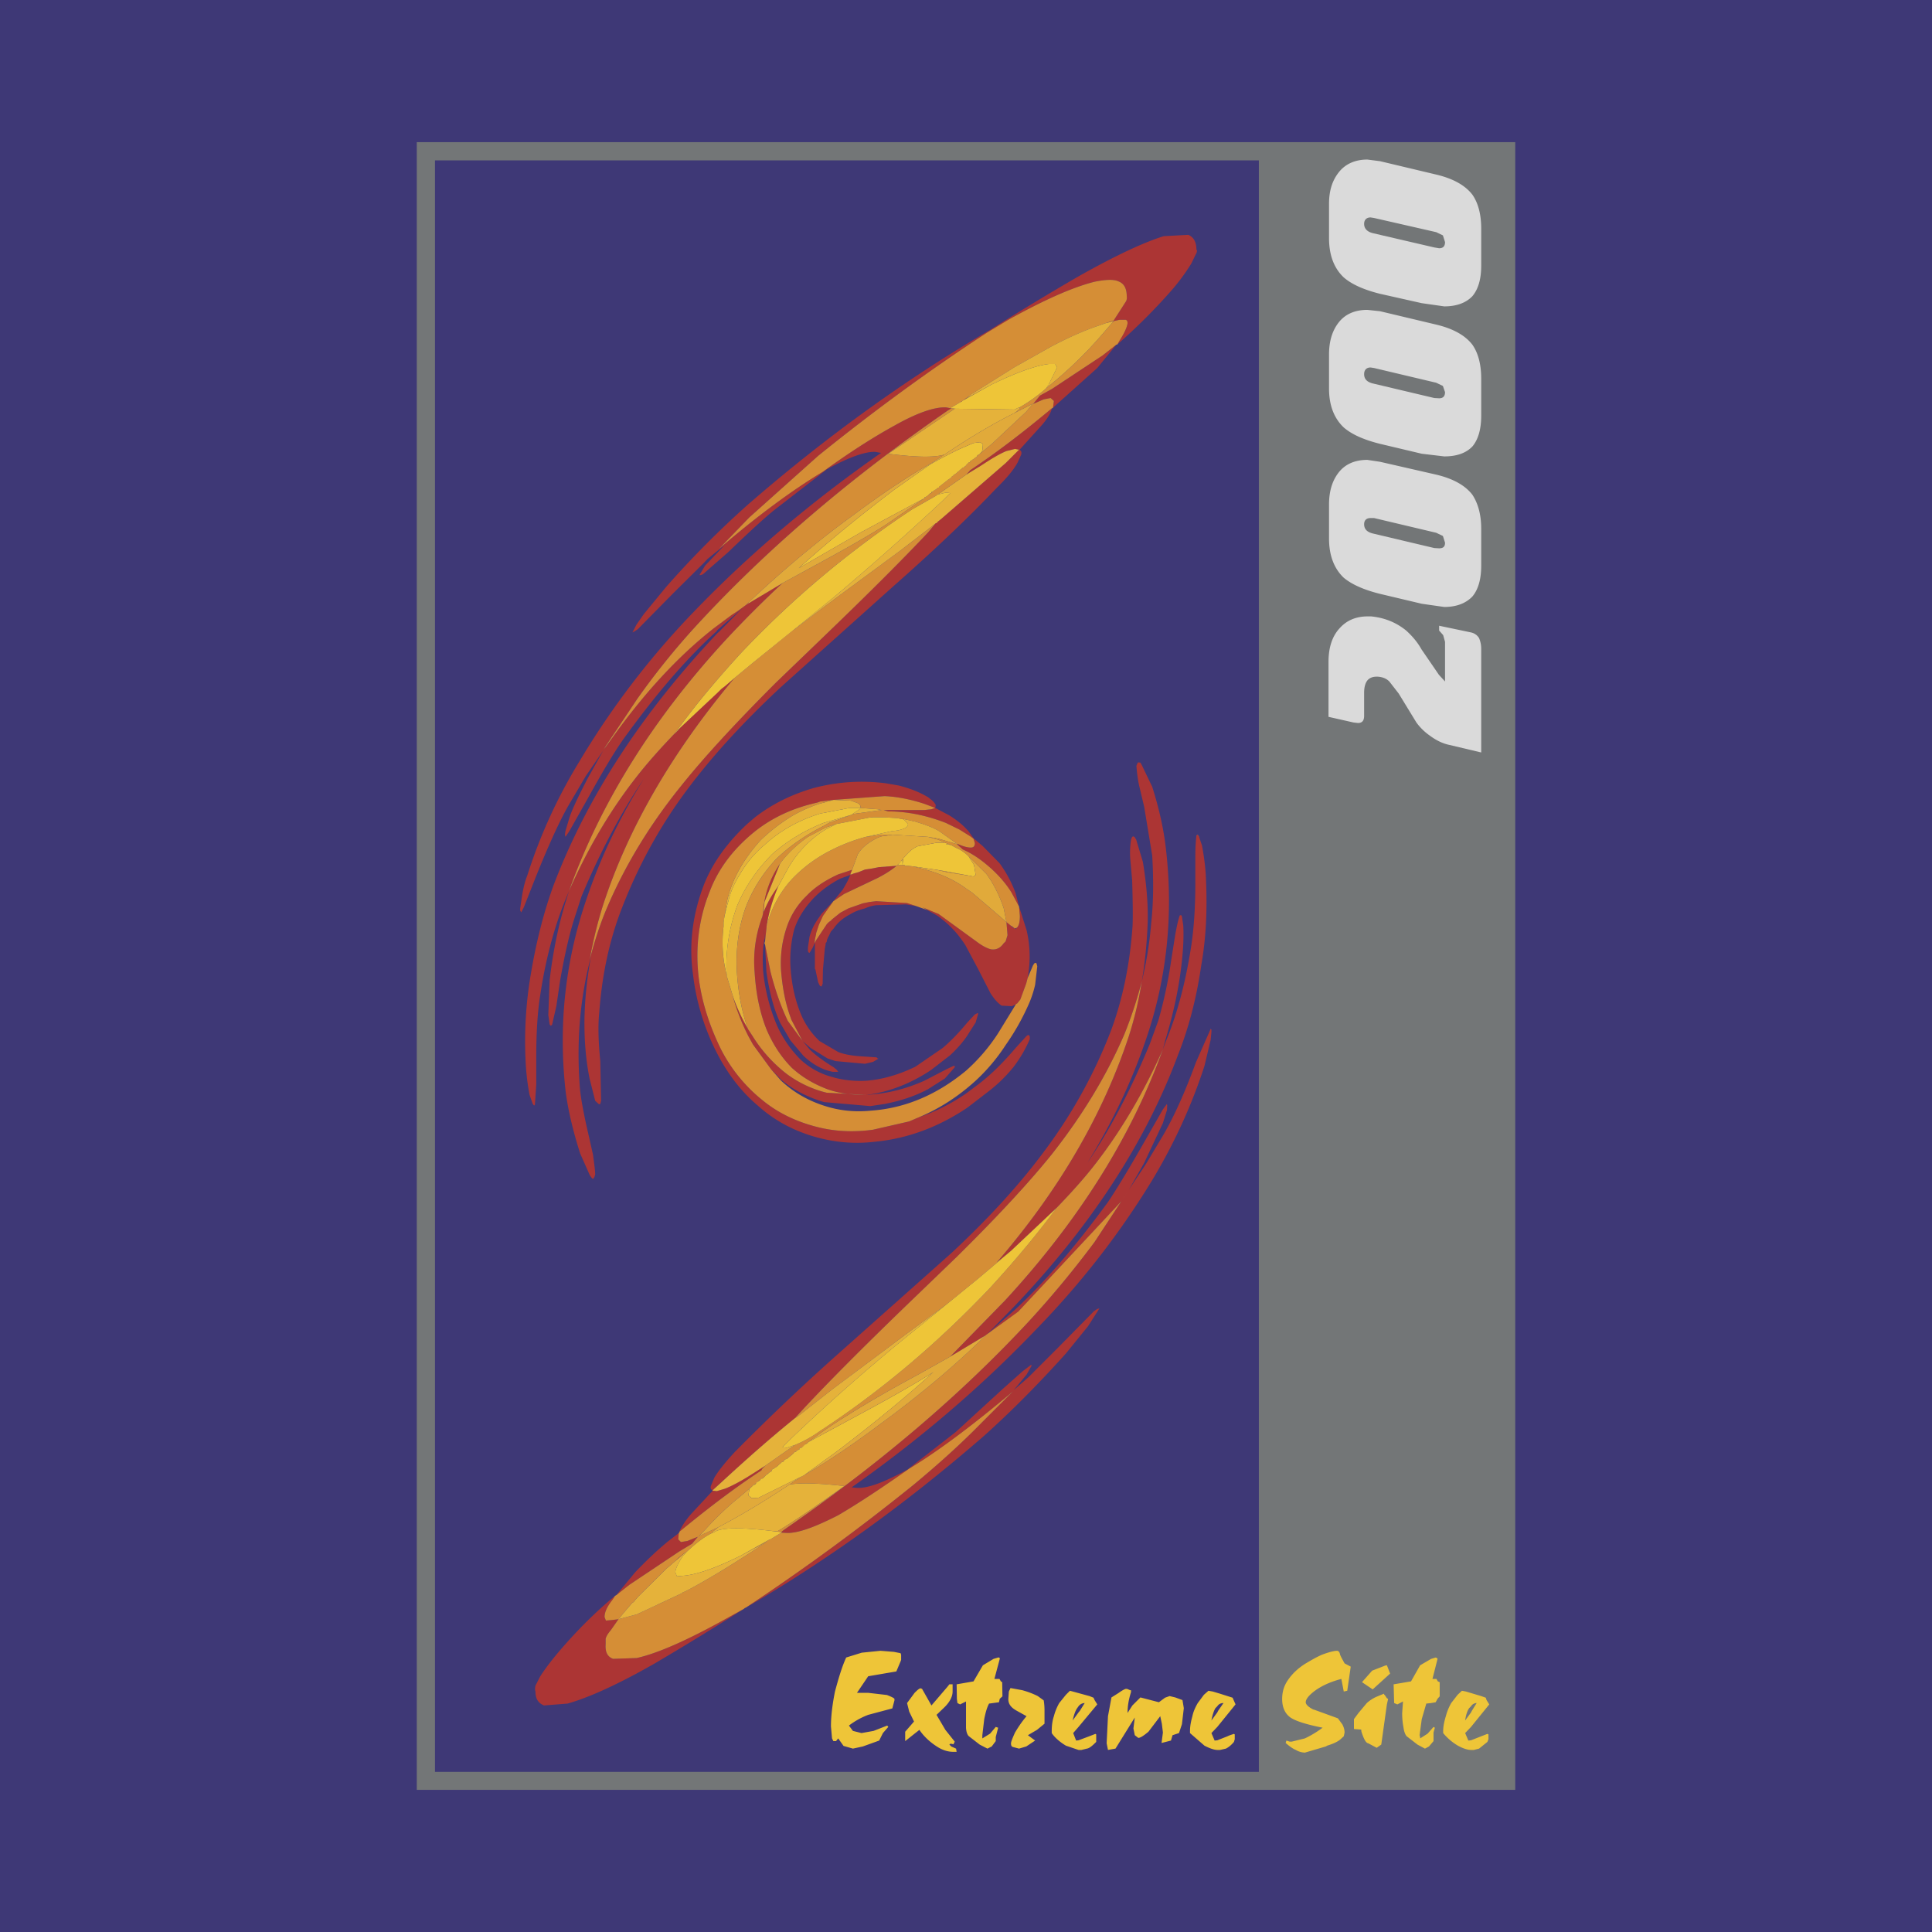
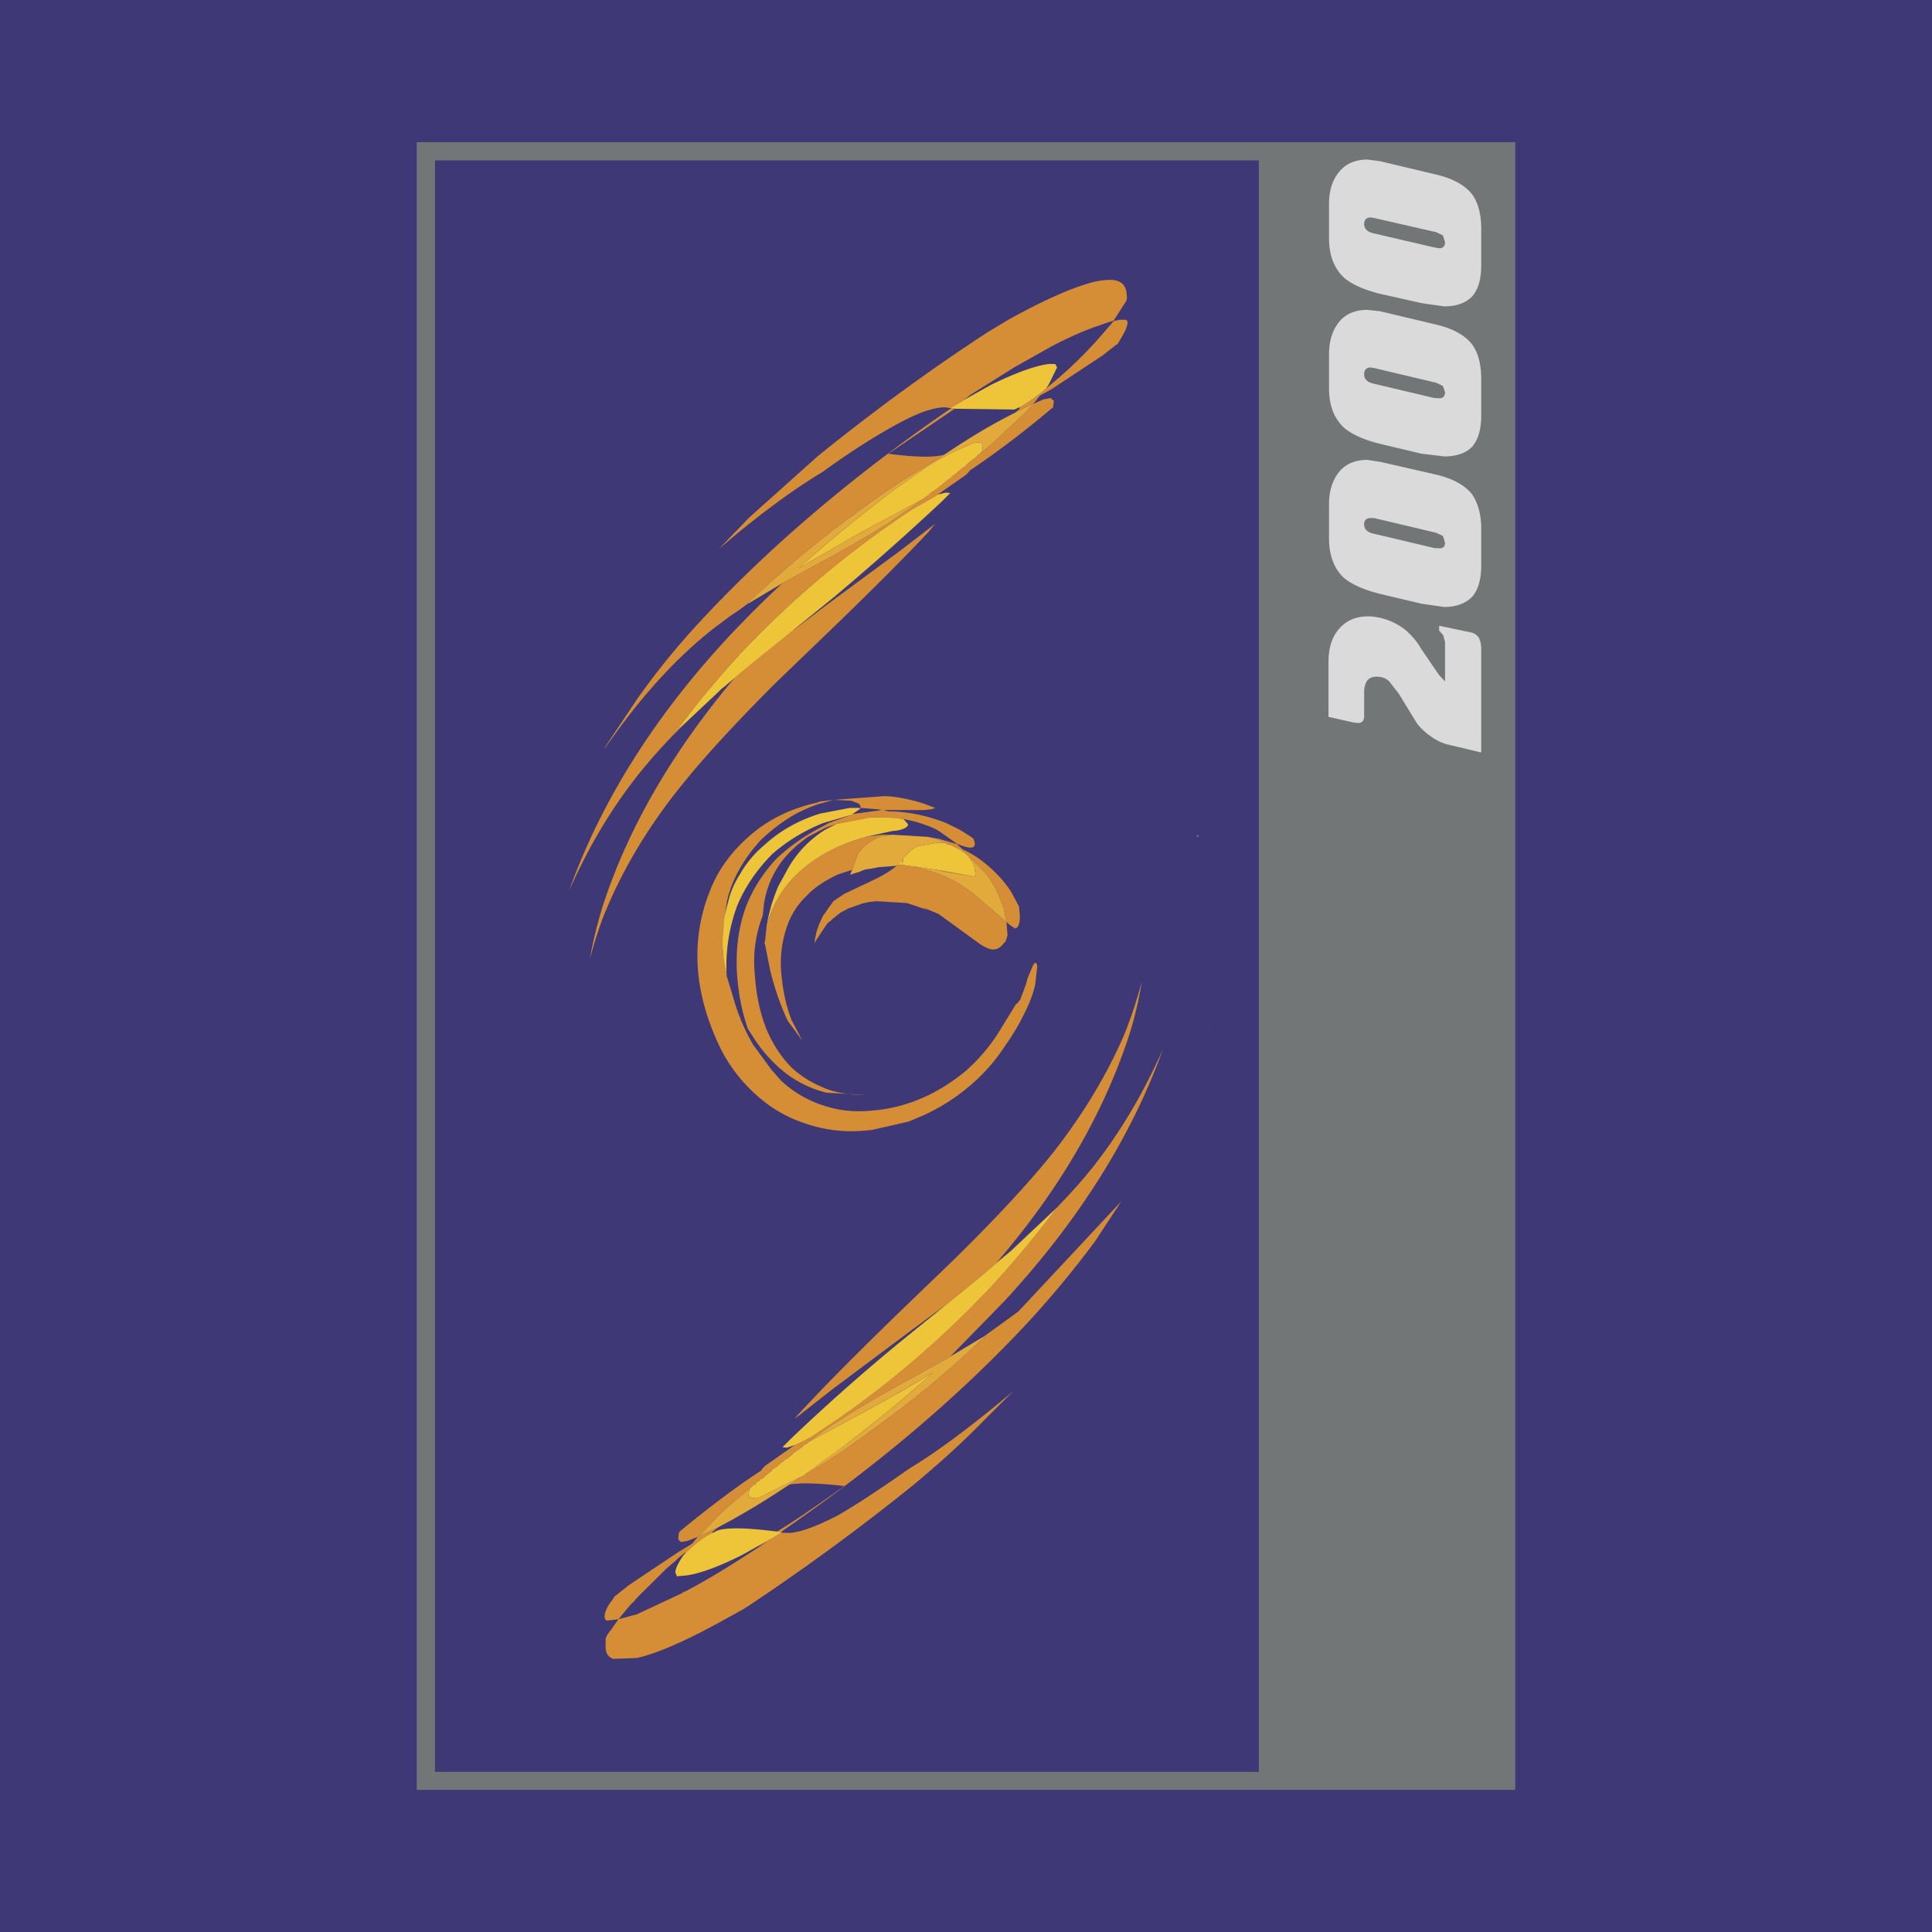
<svg xmlns="http://www.w3.org/2000/svg" width="2500" height="2500" viewBox="0 0 192.756 192.756">
  <g fill-rule="evenodd" clip-rule="evenodd">
    <path fill="#3e3876" d="M0 0h192.756v192.756H0V0z" />
    <path fill="#737677" d="M41.581 178.574h109.595V14.182H41.581v164.392z" />
    <path d="M119.367 83.44v-.08l.133-.081.133.213-.266-.052zm1.416 19.3v-.08l.08.08h-.08zm-77.385 74.043h82.198V16H43.398v160.783zM76.33 94.239l-.053-.133.053-.187v.32z" fill="#3e3876" />
-     <path d="M94.801 40.725l-.401-.08c-1.149-.054-2.887.534-5.159 1.817-2.191 1.203-4.597 2.753-7.137 4.598-3.101 1.871-6.576 4.437-10.372 7.698l3.02-3.127 6.87-6.148c5.56-4.49 11.227-8.634 16.895-12.323l2.084-1.256c3.609-2.005 6.469-3.261 8.607-3.796 1.096-.214 1.898-.268 2.406-.026.533.214.801.695.801 1.47.027.08.027.267-.053.481l-1.256 1.951-.828.268.613-.161.215-.053.588-.134h.615c.133.054.186.134.186.348-.053.401-.32.989-.801 1.737l-.215.375a57.826 57.826 0 0 0 5.293-5.266 20.31 20.31 0 0 0 2.086-2.807l.453-.936c.133-.214.133-.401.055-.455 0-.749-.268-1.229-.803-1.47l-2.459.133c-2.059.642-4.893 1.979-8.5 4.01a257.615 257.615 0 0 0-8.822 5.346c-8.339 4.865-16.412 10.692-24.164 17.428a94.659 94.659 0 0 0-8.153 8.207l-2.219 2.699-.748 1.07-.401.775.214-.107.321-.214 3.555-3.608 3.021-2.994.375-.401 1.738-1.417-1.979 2.084-.561.936h.133l.214-.081 2.54-2.219c2.218-2.138 3.822-3.609 4.864-4.41l4.972-3.849c2.192-1.203 3.796-1.765 4.812-1.737l.588.106c-7.083 4.945-13.285 10.238-18.631 15.798a81.68 81.68 0 0 0-11.521 15.076 51.69 51.69 0 0 0-5.132 11.254c-.321.801-.481 1.656-.615 2.592l-.106.722v.213l.106.187.268-.534 1.149-2.914c1.336-3.341 2.459-5.774 3.341-7.298l1.685-2.86 1.737-2.539-1.497 2.673c-.936 1.791-1.578 3.127-1.871 4.01l-.401 1.336-.053.375.053.213.401-.588 1.897-3.368c1.39-2.513 2.54-4.464 3.528-5.854 3.288-4.544 6.362-8.1 9.275-10.719v-.054l2.54-2.219-2.379 2.406h-.027c-7.618 8.046-13.098 16.466-16.413 25.207-.962 2.62-1.737 5.614-2.298 9.009a39.71 39.71 0 0 0-.508 8.365 23.61 23.61 0 0 0 .401 3.557l.321.908.134.16.08-.08.134-2.006v-2.725c0-2.486.133-4.572.4-6.229.535-3.556 1.39-6.763 2.54-9.57l.321-.775c3.154-8.848 8.42-17.241 15.691-25.127a110.865 110.865 0 0 1 5.614-5.613l-3.315 1.978-.08.027-.187.134-.882.642-.615.401-1.791 1.336c-3.608 2.833-6.95 6.497-10.104 10.907l-.641.882-.214.267.214-.347 3.127-4.678a74.094 74.094 0 0 1 6.549-8.019c6.816-7.297 14.969-14.221 24.458-20.77l.347-.214h-.133v.003zm1.042-.615l.294-.187.775-.588-.588.455 2.539-1.39-2.86 1.604h-.026v.054l-.134.052zm15.53-5.72l-1.363 1.069-5.051 3.341-1.203.668-.695.855.08-.053.99-.428.693-.133.322.293-.082.642-.053.08h.053v-.054l4.412-3.956 1.897-2.324zM96.405 47.354l.321-.348.054-.08c2.486-1.657 5.213-3.715 8.18-6.201-.16.588-.562 1.203-1.23 1.925l-2.004 2.219.08.08c.08.054.133.188.08.401l-.348.775c-.4.748-1.123 1.604-2.086 2.539-2.859 3.021-6.334 6.309-10.424 9.918L77.88 68.578c-3.876 3.609-6.95 7.031-9.302 10.184-2.807 3.743-4.999 7.806-6.656 12.163-1.15 3.047-1.871 6.415-2.139 10.157-.133 1.258-.08 2.861.107 4.785l.08 3.957-.08.32-.133.027-.375-.348-.561-2.219c-.401-2.006-.535-4.01-.508-6.016.053-2.111.268-4.115.642-6.121-1.042 3.929-1.443 8.154-1.123 12.75.053 1.018.348 2.674.855 4.867l.481 2.137c.134 1.016.214 1.631.214 1.951l-.08.268-.134.188-.134-.107-.187-.266-.962-2.166c-.668-2.111-1.176-4.145-1.443-6.121-.749-6.576-.08-13.045 2.112-19.38 1.363-4.009 3.234-7.965 5.693-11.895-2.352 3.475-4.41 7.404-6.228 11.735l-.775 2.405c-.535 1.738-.962 3.743-1.363 6.014l-.375 2.541-.428 1.869-.133.082-.107-.135-.133-.936.133-3.475c.321-2.753.855-5.426 1.658-8.019l.267-.855c1.818-4.144 3.956-7.779 6.416-10.986 1.203-1.577 2.62-3.182 4.197-4.812l-.054.08.481-.534 3.475-3.262.722-.693.321-.241.962-.829c-6.174 7.351-10.559 14.862-13.098 22.614a42.64 42.64 0 0 0-1.337 5.453c.508-1.924 1.069-3.662 1.791-5.319 1.737-4.037 4.144-8.046 7.271-11.922 2.165-2.727 5.347-6.202 9.49-10.345l5.079-4.891c4.277-4.117 7.645-7.485 10.158-10.159l.695-.855.187-.08v-.054l.401-.321 6.415-5.56 1.336-1.336-.4-.081-.855.214c-.668.267-1.471.748-2.486 1.417l-1.525.937zm19.62 57.337l.213-.828c.855-2.781 1.418-5.453 1.684-8.02.135-1.256.188-2.406.135-3.475l-.135-.936-.078-.133-.135.027c-.188.534-.32 1.176-.453 1.924l-.402 2.54a45.783 45.783 0 0 1-1.283 6.014l-.855 2.352c-1.818 4.412-3.875 8.395-6.229 11.869 2.459-3.982 4.357-7.992 5.748-12.029 2.191-6.254 2.859-12.697 2.084-19.353-.213-1.898-.668-3.957-1.363-6.148l-1.041-2.166-.135-.241-.213-.027-.08.081-.107.268c.053.668.133 1.336.268 1.951l.508 2.139.801 4.864c.135 2.353.135 4.598-.105 6.763a37.194 37.194 0 0 1-.936 5.8c.32-1.87.508-3.822.588-5.827.053-1.978-.135-4.01-.482-6.121l-.668-2.219-.133-.214-.135-.107-.133.053-.107.268a8.61 8.61 0 0 0-.08 1.925l.188 2.139c.08 2.539.08 4.144.027 4.758-.268 3.662-.963 7.031-2.086 10.105a49.759 49.759 0 0 1-6.682 12.135c-2.326 3.154-5.4 6.576-9.277 10.184l-11.173 9.945a219.15 219.15 0 0 0-10.479 9.943c-.936 1.016-1.631 1.871-2.031 2.566l-.321.773c-.053.162-.053.295.081.402l.107.08-2.059 2.219a7.546 7.546 0 0 0-1.283 1.871v.107l.027-.107c3.181-2.619 5.881-4.625 8.152-6.096l.107-.186.294-.295-1.47.936c-1.096.695-2.005 1.15-2.566 1.363l-.803.24-.454-.053.882-.803c2.512-2.324 4.945-4.463 7.351-6.414l.909-.99c2.566-2.752 5.961-6.148 10.104-10.156l5.133-4.945c4.143-4.09 7.297-7.512 9.489-10.238 3.102-3.93 5.508-7.939 7.244-11.975a43.197 43.197 0 0 0 1.738-5.268 36.187 36.187 0 0 1-1.283 5.428c-2.594 7.885-7.004 15.424-13.18 22.588l1.418-1.15 4.625-4.357-.082.08c1.551-1.604 2.994-3.207 4.197-4.812 2.433-3.206 4.57-6.868 6.415-11.011l.293-.801c1.123-2.701 1.979-5.883 2.541-9.571.266-1.791.4-3.876.4-6.229v-2.727c0-.855.053-1.523.107-2.004l.133-.081.133.213.295.883c.24 1.31.375 2.459.4 3.528.135 3.074-.025 5.881-.48 8.419-.48 3.342-1.283 6.336-2.326 8.955-3.234 8.688-8.713 17.107-16.439 25.18l-2.619 2.674 2.807-2.459.055-.055c2.887-2.672 5.959-6.227 9.221-10.691.828-1.23 2.031-3.207 3.557-5.881l1.924-3.367.4-.535.027.16-.027.455-.4 1.283-1.871 3.982-1.523 2.672 1.684-2.539 1.711-2.859c1.068-1.818 2.164-4.225 3.287-7.297l1.471-3.342.08.08v.213l-.08.803-.615 2.592c-1.256 3.877-2.939 7.566-5.078 11.174-3.262 5.4-7.137 10.398-11.629 15.023-5.479 5.746-11.627 11.014-18.497 15.852l.534.053c1.123.055 2.753-.588 5.025-1.818l4.812-3.742 4.785-4.383 1.896-1.684.803-.615h.133l-.533.936-1.283 1.551 1.016-.883.453-.4 2.994-2.994 3.555-3.609.322-.213.213-.055-1.148 1.791-2.193 2.701c-2.807 3.127-5.531 5.854-8.152 8.205-7.618 6.629-15.557 12.377-23.79 17.162A220.272 220.272 0 0 0 91.196 148.1c2.379-1.979 4.651-4.01 6.791-6.201l3.072-3.074c-4.062 3.422-7.537 6.014-10.343 7.699-2.727 1.924-5.079 3.475-7.084 4.65-2.352 1.203-4.063 1.818-5.159 1.764l-.508-.025.053-.055h-.08l.267-.213c9.49-6.549 17.642-13.473 24.459-20.824a99.28 99.28 0 0 0 6.549-7.912l3.287-4.998-.613.936-10.293 11.012-2.992 2.166-.188.135-.135.105-3.475 2.086 5.48-5.613c7.347-7.965 12.612-16.359 15.741-25.047zm-41.833 55.84a300.222 300.222 0 0 1-8.955 5.48c-3.662 2.084-6.522 3.367-8.607 3.955l-2.352.188c-.588-.24-.855-.668-.855-1.391-.054-.133-.054-.348 0-.586l.481-.938c.535-.828 1.257-1.764 2.112-2.752 1.737-2.006 3.501-3.742 5.346-5.268l-.24.375c-.535.668-.802 1.23-.802 1.738l.134.348.641-.055.615-.08.214-.053-.214.053-.748 1.07c-.268.32-.455.588-.535.881v.535c-.054.775.16 1.256.748 1.471l2.352-.08c2.139-.482 5.052-1.791 8.688-3.797l1.977-1.094zm-12.697-1.39l1.871-2.271c1.149-1.203 2.272-2.271 3.368-3.154l1.042-.801-.054.025-.053.643.268.266.641-.105 1.069-.428.027-.053-.615.748-1.283.775-4.999 3.34-1.282 1.015zm31.809-78.534l-.375.134-.749.08h-4.224.214l.455.134c1.898 0 3.823.401 5.748 1.149l1.203.588.161.08 1.068.668.322.241.133.428c0 .32-.133.454-.401.454-.347 0-.802-.134-1.283-.347h-.107l.588.535c.99.427 1.951 1.096 2.941 2.005.748.695 1.416 1.47 1.924 2.298l.748 1.39-.346-1.337a12.06 12.06 0 0 0-1.605-2.993l-1.656-1.685-.936-.802-.482-.668c-.454-.535-1.069-1.069-1.924-1.604l-1.417-.748-1.069-.401c-1.39-.455-2.727-.722-3.983-.775l-5.079.374-1.337.161-.294.107c-2.406.534-4.518 1.497-6.335 2.967-2.085 1.711-3.556 3.662-4.41 5.934-1.016 2.54-1.417 5.293-1.123 8.234.267 2.512 1.042 4.998 2.246 7.457a15.638 15.638 0 0 0 4.223 5.16c1.55 1.256 3.341 2.084 5.293 2.592 1.844.48 3.715.562 5.667.295l3.609-.828.748-.322.188-.08a19.205 19.205 0 0 0 4.731-2.379l1.284-.961c1.121-.855 2.324-2.006 3.662-3.582l1.096-1.203c.053-.027.107-.08.133-.08h.107l.08.133v.268a13.24 13.24 0 0 1-1.604 2.754 14.79 14.79 0 0 1-2.619 2.539l-1.979 1.523c-2.967 2.004-6.095 3.127-9.302 3.422-2.059.24-4.063.053-6.068-.535-2.085-.615-3.956-1.631-5.56-3.074-1.684-1.416-3.074-3.234-4.197-5.48a23.005 23.005 0 0 1-2.272-7.617c-.401-2.833-.081-5.641.909-8.447.829-2.379 2.353-4.544 4.491-6.549l.749-.642c1.71-1.336 3.662-2.299 5.854-2.94a18.669 18.669 0 0 1 7.244-.481l1.256.214c1.257.321 2.219.722 2.994 1.203.294.24.535.401.615.588.081.053.134.187.081.348l-.029.103zM74.619 102.66l.454.695a14.317 14.317 0 0 0 3.422 3.795 11.116 11.116 0 0 0 3.982 1.871l3.903.215c-1.47 0-2.7-.162-3.823-.562-1.336-.508-2.485-1.176-3.528-2.111-1.016-1.016-1.871-2.271-2.539-3.822-.668-1.658-1.069-3.555-1.203-5.748-.16-1.924.106-3.795.775-5.56l.081-.401c.08-1.737.668-3.395 1.684-4.865l-1.55 3.822-.08.856v.134c.348-.882.828-1.738 1.47-2.593a17.172 17.172 0 0 0-1.042 3.262l-.08.454-.081.481.027-.187-.161 1.523-.133-1.39.08 1.069c-.188.989-.214 2.111-.134 3.341.214 2.059.722 3.85 1.39 5.4.562 1.256 1.336 2.352 2.299 3.34a7.42 7.42 0 0 0 3.074 1.738c1.123.348 2.326.48 3.608.402 1.604-.135 3.208-.617 4.812-1.391l2.726-1.871c.882-.748 1.685-1.605 2.459-2.541l.748-.801.268-.135h.053v.107l-.24.828-.668 1.043c-.4.668-1.016 1.418-1.871 2.219l-1.898 1.471c-2.004 1.336-4.062 2.139-6.201 2.459l-.268.027h.268l.134-.027c1.817-.135 3.608-.588 5.399-1.389l2.218-1.15.668-.322h.134v.135l-.989 1.123-1.684 1.068c-1.256.668-2.673 1.15-4.33 1.471l-1.417.213-4.625-.4c-1.604-.48-3.047-1.203-4.25-2.219l-1.016-1.043-1.817-2.484-.401-.723a20.398 20.398 0 0 1-1.604-4.09c.401 1.15.936 2.326 1.604 3.422l-.107-.159zm12.136-21.091l.267-.027h.134l-.401.027zm3.421.187l-.267-.214.214.16.053.054zm10.238 10.238l.455.375.08.08.24.134.027.053h.133l.055-.053.08-.054c.186-.214.268-.561.268-1.149l-.082-.936.75 2.353c.373 1.577.4 3.181.107 4.784l-.135.535-.588 1.604-.32.402-.08.025-.08.107h-.107l-.027.027-.24.107-1.016-.055c-.402-.268-.748-.668-1.123-1.256l-1.23-2.406-1.256-2.352c-.801-1.257-1.737-2.219-2.86-2.994l-.961-.535-.455-.268 1.604.668 3.823 2.78c.533.401 1.043.668 1.443.749.48.053.883-.134 1.203-.588l.213-.214.188-.615-.109-1.308zm.99 8.152zM76.33 94.239l.535 2.673c.481 1.898 1.069 3.555 1.737 4.945l1.497 2.033-.026-.027-1.123-2.139-.081-.24c-.507-1.363-.801-2.941-.935-4.572-.107-1.523.08-2.993.562-4.41a7.69 7.69 0 0 1 1.978-3.127c.749-.802 1.818-1.524 3.154-2.138l1.39-.455-.187.455h.134l.187-.081.481-.134.668-.267.722-.107.669-.134 1.764-.133.106-.08-.106.08c-.482.401-1.096.802-1.872 1.203l-3.368 1.604-1.069.721-1.176 1.256-.428.615-.134.213a5.39 5.39 0 0 0-.642 1.47l-.16 1.069v.375l.08.133.08.027.134-.213.188-.321.187-.428.027-.374.106-.481.027-.188.267-.801.401-.882 1.042-1.47.936-1.149c.347-.589.615-1.069.749-1.471l-1.069.401c-1.283.694-2.219 1.47-2.86 2.218-.748.855-1.336 1.792-1.684 2.887-.321 1.31-.455 2.646-.321 4.063.134 1.658.508 3.154 1.069 4.465a7.73 7.73 0 0 0 1.657 2.404l.134.135 1.871 1.096c.668.268 1.55.4 2.62.453l1.203.082.107.105.08.027-.535.32-.802.188-2.94-.268-.802-.268-1.684-1.041-.775-.668.668.801c.508.508 1.31 1.123 2.406 1.791l.32.268.054.08.08.107h-.535c-1.016-.188-2.004-.723-2.94-1.605l-1.284-1.521-.989-1.686c-.668-1.391-1.123-3.127-1.417-5.186l-.133-2.698zm15.049-3.848l-.882-.294-3.074-.187-.668.08-.668.134-1.443.508-.802.428-.802.642-.16.16-.188.134-.188.187-1.068 1.604-.134.267v2.62l.053.055.267 1.256.134.293.08.107.134.027.106-.268.027-1.363.187-2.139.08-.401v-.133l.107-.134.026-.187.107-.268.08-.134.214-.455.268-.294c.4-.588.935-1.043 1.604-1.39.508-.32.989-.481 1.523-.614a3.733 3.733 0 0 1 1.123-.321l2.967-.08.99.16zm-23.977 65.33l.241-.242.749-.613-.054.053-.936.802zm.722 3.154l.133-.055.188-.08-.321.135zm7.164-4.412l.374-.186.081-.08-.455.266zm-13.58 7.084z" fill="#ac3534" />
    <path d="M94.801 40.725l-.401-.08c-1.149-.054-2.887.534-5.159 1.817-2.191 1.203-4.597 2.753-7.137 4.598-3.101 1.871-6.576 4.437-10.372 7.698l3.02-3.127 6.87-6.148c5.56-4.49 11.227-8.634 16.895-12.323l2.084-1.256c3.609-2.005 6.469-3.261 8.607-3.796 1.096-.214 1.898-.268 2.406-.026.533.214.801.695.801 1.47.027.08.027.267-.053.481l-1.256 1.951-.828.268-.67.24c-1.203.402-2.807 1.07-4.73 2.085l-3.662 2.058-4.304 2.7-.775.588-.294.187-1.042.615zm16.306-8.687l.588-.134h.615c.133.054.186.134.186.348-.053.401-.32.989-.801 1.737l-.215.375-.107.027-1.363 1.069-5.051 3.341-1.203.668-.695.855.08-.053.99-.428.693-.133.322.293-.082.642-.053.08h-.053c-2.967 2.486-5.693 4.544-8.18 6.201l-.054.08-.321.348-3.021 2.112-2.353 1.336A96.803 96.803 0 0 0 73.948 65.13c-2.619 2.86-4.838 5.533-6.575 7.992-1.577 1.63-2.994 3.234-4.197 4.812-2.459 3.208-4.597 6.843-6.416 10.986 3.154-8.848 8.42-17.241 15.691-25.127a110.865 110.865 0 0 1 5.614-5.613l3.341-1.817c3.208-1.738 5.507-3.074 6.977-4.01l3.796-2.62h.054l.214-.24h.054l.294-.267.106-.027.134-.134.134-.106.08-.081h.054l.08-.053.187-.161h.081l.054-.106.614-.481.054-.054.08-.027v-.054h.054l.133-.133h.027l.133-.08.107-.107v-.027l.134-.107h.08v-.08l.134-.081.188-.133.08-.107h.053l.214-.214.08-.053.187-.161h.054l.161-.133h.053l.054-.107.294-.294h.107l.026-.107.107-.081h.027l.053-.053.134-.081.348-.267.105-.134.135-.08 1.283-1.07 3.395-3.18.668-.802-1.844.936c.373-.267.535-.427.535-.481l-.027-.08a16.385 16.385 0 0 0 2.619-1.872l.053-.053a42.11 42.11 0 0 0 5.373-5.132l1.337-1.55zM74.672 60.185l-.187.134-.882.642-.615.401-1.791 1.336c-3.608 2.833-6.95 6.497-10.104 10.907l-.641.882-.214.267.214-.347 3.127-4.678a74.094 74.094 0 0 1 6.549-8.019c6.816-7.297 14.969-14.221 24.458-20.77l.347-.214.375.054h-.054l-6.629 4.491c2.7.347 4.571.4 5.613.08l-1.31.855c-2.352 1.336-4.972 3.074-7.832 5.213-3.609 2.62-7.164 5.613-10.692 8.955l.268-.189zm22.455-14.381zm-4.09 3.261zm-.107.081zm-.134.08zm-.427.373zm.267 3.475l.695-.855-.081.08-3.475 2.673-7.432 5.48-3.475 2.646.428-.321-.161.081-4.009 3.261-1.845 1.523c-6.174 7.351-10.559 14.862-13.098 22.614a42.64 42.64 0 0 0-1.337 5.453c.508-1.924 1.069-3.662 1.791-5.319 1.737-4.037 4.144-8.046 7.271-11.922 2.165-2.727 5.347-6.202 9.49-10.345l5.079-4.891c4.278-4.116 7.646-7.484 10.159-10.158zM71.599 69.113l.401-.401-.722.695.321-.294zm-3.823 83.801l.027-.107c3.181-2.619 5.881-4.625 8.152-6.096l.107-.186.294-.295 2.94-2.059a12.43 12.43 0 0 0 2.539-1.416c6.121-4.01 11.761-8.795 16.974-14.301 2.674-2.914 4.865-5.588 6.602-7.939 1.551-1.604 2.994-3.207 4.197-4.812 2.434-3.207 4.57-6.869 6.416-11.012-3.129 8.688-8.395 17.082-15.744 25.047l-5.48 5.613-3.341 1.871c-3.234 1.736-5.56 3.127-7.03 4.062a43.44 43.44 0 0 0-3.742 2.566l-.08.053v.055l-.106.027h-.027v.053l-.133.053-.054.08-.321.268h-.134l-.08.08v.107h-.053l-.267.135v.078h-.134l-.161.188-.641.535-.134.027-.134.105-.027.082-.054.053-.08.027h-.054l-.187.186-.08.055-.214.213-.133.08-.107.055-.08.08h-.081l-.107.105-.027.08v.055l-.267.16-.054.053-.133.08-.081.107h-.053v.027l-.348.32h-.107v.053l-.026.027h-.054l-.187.188h-.027l-.4.348h-.054l-.134.133-1.255 1.07c-1.069.855-2.166 1.871-3.369 3.18l-.722.75 1.924-.883-.587.48.053.055c-.855.4-1.711 1.068-2.646 1.951l-.294.32.268-.32-.107.053.054-.053-.749.613-.241.242-.936.801-.134.135-2.432 2.406-.267.266-.107.135-.133.133-.16.215-.187.133-.856 1.016-.481.588-.615.08-.641.055-.134-.348c0-.508.268-1.07.802-1.738l.24-.375.134-.08 1.283-1.016 4.999-3.34 1.283-.775.615-.748-.027.053-1.069.428-.641.105-.268-.266.053-.643.054-.025zM79.297 141.5l.909-.99c2.566-2.752 5.961-6.148 10.104-10.156l5.133-4.945c4.143-4.09 7.297-7.512 9.489-10.238 3.102-3.93 5.508-7.939 7.244-11.975a43.197 43.197 0 0 0 1.738-5.268 36.187 36.187 0 0 1-1.283 5.428c-2.594 7.885-7.004 15.424-13.18 22.588l1.418-1.15-3.154 2.674-3.181 2.592-4.09 3.021-7.404 5.533-3.235 2.539-.374.268-.027.025-.107.054zm-4.892 18.898l-.08.025-.133.107-1.979 1.096c-3.635 2.006-6.549 3.314-8.688 3.797l-2.352.08c-.588-.215-.802-.695-.748-1.471v-.535c.08-.293.267-.561.535-.881l.748-1.07.214-.053 1.604-.428 4.518-2.111.081-.08.133-.055.188-.08c2.433-1.283 5.105-2.939 8.1-4.945l-.883.482.081-.08-.455.266-1.337.723 2.807-1.578.107-.025 1.096-.668.508.025c1.096.055 2.807-.561 5.159-1.764 2.005-1.176 4.357-2.727 7.084-4.65 2.807-1.686 6.281-4.277 10.343-7.699l-3.072 3.074c-2.139 2.191-4.411 4.223-6.791 6.201a219.942 219.942 0 0 1-16.788 12.297zm18.899-79.791l-.375.134-.749.08h-4.224.214l.455.134c1.898 0 3.823.401 5.748 1.149l1.203.588.161.08 1.068.668.322.241.133.428c0 .32-.133.454-.401.454-.347 0-.802-.134-1.283-.347h-.053l-1.657-1.176c-.562-.401-1.47-.749-2.566-1.069l-1.176-.268-.214-.16.267.214-.668-.133-1.337-.081h-1.149l-.267.027-3.314.642-.882.294-.267.107-1.684.882c-1.203.855-2.111 1.738-2.78 2.673-1.016 1.47-1.604 3.128-1.684 4.865l-.081.401a12.631 12.631 0 0 0-.775 5.56c.134 2.193.535 4.09 1.203 5.748.668 1.551 1.523 2.807 2.539 3.822 1.043.936 2.192 1.604 3.528 2.111 1.123.4 2.353.562 3.823.562l-3.903-.215a11.108 11.108 0 0 1-3.982-1.871 14.317 14.317 0 0 1-3.422-3.795l-.454-.695c-.615-1.738-.962-3.609-1.095-5.613-.135-2.326.16-4.464.828-6.389.668-1.817 1.71-3.475 3.074-4.945 1.39-1.336 2.995-2.433 4.812-3.342l.455-.267 2.325-.829.027-.053 2.913-.401-.374-.08-1.737-.134V80.5a.417.417 0 0 0-.214-.348l-.722-.268-1.737-.081 5.079-.374c1.256.053 2.593.32 3.983.775l1.066.403zm2.165 3.609l.588.535c.99.427 1.951 1.096 2.941 2.005.748.695 1.416 1.47 1.924 2.298l.748 1.39.082.936c0 .589-.082.936-.268 1.149l-.08.054-.188.053-.027-.053-.32-.214-.455-.375-.268-1.363c-.4-1.203-.961-2.379-1.736-3.448l-1.765-1.738c-.401-.4-.802-.668-1.202-.828l-.588-.321h-.081.081l-1.284-.534-.989-.268 1.07.188 1.817.534zm-8.714-2.647zm3.368 4.063v.054-.054zm-.027.081v.134l-.053.454h.214v.08h.321l.481.053 1.068.268c1.711.455 3.182 1.123 4.411 2.059l.054.026.455.32.936.802.535.455 1.896 1.63.107 1.31-.188.615-.213.214c-.32.454-.723.642-1.203.588-.4-.081-.91-.348-1.443-.749l-3.823-2.78-1.604-.668.455.268-1.123-.401-.882-.294-3.074-.187-.668.08-.668.134-1.443.508-.802.428-.802.642-.16.16-.188.134-.188.187-1.068 1.604-.134.267-.027.054.027-.374.106-.481.027-.188.267-.801.401-.882 1.042-1.47 1.069-.721 3.368-1.604c.775-.401 1.39-.802 1.872-1.203l.401-.4v-.027h.053l-.348.347h.481v-.484h-.054l.109-.107zm3.368 1.069l.642.107 2.62.481-2.218-.347-1.044-.241zm7.725 5.801zm1.338 4.997l.533-1.256.135-.213.133-.054.08.054.08.293-.213 1.844a10.363 10.363 0 0 1-.67 2.006 23.484 23.484 0 0 1-2.271 4.01 18.657 18.657 0 0 1-2.994 3.557c-1.817 1.656-3.769 2.885-5.88 3.74l-.748.322-3.609.828c-1.952.268-3.822.186-5.667-.295-1.952-.508-3.743-1.336-5.293-2.592a15.648 15.648 0 0 1-4.223-5.16c-1.203-2.459-1.979-4.945-2.246-7.457-.294-2.941.107-5.694 1.123-8.234.854-2.271 2.325-4.223 4.41-5.934 1.817-1.47 3.929-2.433 6.335-2.967l.294-.107 1.337-.161-1.551.428c-1.149.4-2.058.855-2.727 1.256a18.512 18.512 0 0 0-3.021 2.353c-1.737 1.925-2.86 3.93-3.341 6.068l-.348 2.138v.401a12.884 12.884 0 0 0 .267 4.624l.027.107.054.4-.081-.373.668 2.191a20.338 20.338 0 0 0 1.604 4.09l.401.723 1.817 2.484.989 1.125c1.203 1.121 2.566 1.924 4.17 2.459 1.577.533 3.128.693 4.784.533 3.422-.24 6.576-1.576 9.49-3.982a18.202 18.202 0 0 0 3.208-3.742l1.738-2.834.08-.107.08-.025.32-.402.588-1.604.138-.535zM86.381 83.494a17.732 17.732 0 0 0-3.475 1.337 14.175 14.175 0 0 0-3.876 2.86c-1.016 1.096-1.817 2.432-2.353 4.01l-.187.695-.161 1.523-.053.187.053.133.535 2.673c.481 1.898 1.069 3.555 1.737 4.945l1.497 2.033-.026-.027-1.123-2.139-.081-.24c-.507-1.363-.801-2.941-.935-4.572-.107-1.523.08-2.993.562-4.41a7.69 7.69 0 0 1 1.978-3.127c.749-.802 1.818-1.524 3.154-2.138l1.39-.455.562-1.55c.401-.669 1.069-1.204 2.059-1.685l.32-.107 1.096-.16h-1.096l-1.577.214zm3.181 2.807zm-13.9 61.48zm1.63-1.336zm.642 6.414l-.401-.053.027-.027c1.658-.988 3.876-2.512 6.683-4.518-2.62-.293-4.491-.348-5.506-.133l1.203-.803.267-.133c2.352-1.363 4.892-3.074 7.565-5.078 4.062-2.969 7.618-5.961 10.639-8.955l.188-.135 2.992-2.166 10.293-11.012.613-.936-3.287 4.998a98.887 98.887 0 0 1-6.549 7.912c-6.817 7.352-14.969 14.275-24.459 20.824l-.268.215zm-.455-.052l-.615-.08.668.053-.053.027z" fill="#d58e36" />
-     <path d="M110.279 32.251l.613-.161.215-.053-1.338 1.55a42.04 42.04 0 0 1-5.373 5.132l-.053.053.268-.374.855-1.737-.188-.348h-.615c-1.203.133-3.18.802-5.801 2.085l-2.539 1.39.588-.455 4.304-2.7 3.662-2.058c1.924-1.016 3.527-1.684 4.73-2.085l.672-.239zm-9.062 8.955c.373-.267.535-.427.535-.481l-.027-.08h-.055l-.453.214-5.908-.08h-.054l-6.629 4.491c2.7.347 4.571.4 5.613.08 2.566-1.738 4.892-3.101 6.978-4.144zm-3.289 5.213l-1.523.935-3.021 2.112.134-.107.855-.213.427.053-.829.828a273.551 273.551 0 0 1-10.826 9.597l-4.01 3.234.161-.081-.428.321 3.475-2.646 7.432-5.48 3.475-2.673.081-.08.187-.08v-.054l.401-.321 6.415-5.56 1.336-1.336-.4-.081-.855.214c-.669.269-1.472.749-2.487 1.418zM76.357 146.23l-1.47.936c-1.096.695-2.005 1.15-2.566 1.363l-.803.24-.454-.053.882-.803c2.512-2.324 4.945-4.463 7.351-6.414l.106-.055.027-.025.374-.268 3.235-2.539 7.404-5.533 4.09-3.021-4.812 3.902a194.449 194.449 0 0 0-10.826 9.598l-.828.828.428.053.802-.268-2.94 2.059zm19.166-62.014h-.054l-1.817-.535-1.07-.188-3.528-.213h-1.096l-1.577.213 1.577-.347 1.096-.241a3.32 3.32 0 0 0 1.203-.268c.241-.133.375-.267.321-.427l-.401-.455-.053-.054 1.176.268c1.096.321 2.005.668 2.566 1.069l1.657 1.178zm-10.612-4.331l-1.737-.081-1.551.428c-1.149.4-2.058.855-2.727 1.256a18.512 18.512 0 0 0-3.021 2.353c-1.737 1.925-2.86 3.93-3.341 6.068l-.348 2.138c.08-.668.267-1.39.481-2.138.213-.936.614-1.818 1.149-2.672a10.744 10.744 0 0 1 2.459-2.941c1.55-1.416 3.395-2.459 5.56-3.127l2.94-.562h1.043v.08l-.188.134-.588.401 2.913-.401-.374-.08-1.737-.134V80.5a.417.417 0 0 0-.214-.348l-.719-.267zm-2.219 2.219l2.325-.829-2.86.829c-1.924.775-3.609 1.791-5.132 3.128-1.497 1.523-2.673 3.207-3.475 5.132a17.432 17.432 0 0 0-1.069 6.708l.054.508-.081-.373.668 2.191c.401 1.15.936 2.326 1.604 3.422l-.107-.16c-.615-1.738-.962-3.609-1.095-5.613-.135-2.326.16-4.464.828-6.389.668-1.817 1.71-3.475 3.074-4.945 1.39-1.336 2.995-2.433 4.812-3.342l.454-.267zm-2.085 1.39c-1.203.855-2.111 1.738-2.78 2.673l-1.55 3.822-.08.856v.134c.348-.882.828-1.738 1.47-2.593l.802-1.47a10.895 10.895 0 0 1 3.875-4.144l1.096-.561-.882.294-.267.107-1.684.882zm-18.418 77.465l-.481.588.214-.053 1.604-.428 4.518-2.111.081-.08.321-.135c2.433-1.283 5.105-2.939 8.1-4.945l-.883.482-.374.186-1.337.723c-2.565 1.283-4.544 1.951-5.827 2.031l-.588.053-.16-.4c.026-.4.294-.936.802-1.684l.268-.32-.107.053-1.871 1.604-.134.135-2.432 2.406-.267.266-.107.135-.133.133-.16.215-.187.133-.86 1.013zm8.875-8.1l.053.055v.025l.4-.213c.829-.322 2.62-.322 5.347 0l.668.053-.053.027h-.054.107l.027-.027c1.658-.988 3.876-2.512 6.683-4.518-2.62-.293-4.491-.348-5.506-.133-2.593 1.736-4.945 3.127-7.084 4.25l-.588.481z" fill="#e5b23a" />
    <path d="M94.934 40.725h-.133l1.042-.615.134-.053v-.054h.026l2.86-1.604c2.621-1.283 4.598-1.952 5.801-2.085h.615l.188.348-.855 1.737-.268.374a16.448 16.448 0 0 1-2.619 1.872h-.055l-.453.214-5.908-.08-.375-.054zm2.646 4.678l.135-.08.213-.24.08-.134.055-.615-.268-.214-.668.08-.936.401c-.936.401-2.058.989-3.395 1.737l-3.609 2.54c-3.234 2.459-6.416 5.025-9.489 7.805l6.122-3.528 6.361-3.422h.054v-.107c.027 0 .027 0 .027-.027h.107l.08-.106h.054l.294-.267v-.027h.106l.027-.053v-.054l.107-.027.134-.106.08-.081h.054l.08-.053.187-.161h.081l.054-.106.614-.481.054-.054.08-.027v-.054h.054l.133-.133h.027l.133-.08.107-.107v-.027l.134-.107h.08v-.08l.134-.081.188-.133.08-.107h.053l.214-.214.08-.053.187-.161h.054l.161-.133h.053l.054-.107.294-.294h.107v-.107h.026l.107-.081h.027l.053-.053.134-.081.348-.267.053-.134h.05v.001zm-.453.401zm-4.09 3.261zm-.668.534zM72.321 68.471l.962-.829 1.845-1.523 8.019-6.496a272.66 272.66 0 0 0 10.826-9.597l.829-.828-.427-.053-.855.213-.134.107-2.353 1.336a96.803 96.803 0 0 0-17.081 14.328c-2.619 2.86-4.838 5.533-6.575 7.992l-.054.08.481-.534 3.475-3.262.721-.693.321-.241zm28.548 56.322l4.625-4.357-.082.08c-1.736 2.352-3.928 5.025-6.602 7.939-5.213 5.506-10.853 10.291-16.974 14.301a12.455 12.455 0 0 1-2.539 1.416l-.802.268-.428-.053.828-.828a195.262 195.262 0 0 1 10.826-9.598l4.812-3.902 3.181-2.592 3.155-2.674zM85.017 81.275l.027-.053.588-.401.188-.134v-.08h-1.043l-2.94.562c-2.165.668-4.01 1.711-5.56 3.127a10.744 10.744 0 0 0-2.459 2.941c-.535.854-.937 1.736-1.149 2.672-.214.749-.401 1.47-.481 2.138v.401a12.884 12.884 0 0 0 .267 4.624l.027.107.054.4-.054-.508a17.43 17.43 0 0 1 1.069-6.708c.802-1.925 1.979-3.608 3.475-5.132 1.523-1.337 3.208-2.353 5.132-3.128l2.859-.828zm1.738.294l-3.314.642-1.096.561a10.895 10.895 0 0 0-3.875 4.144l-.802 1.47a17.172 17.172 0 0 0-1.042 3.262l-.08.454-.081.481.213-.882c.535-1.578 1.336-2.914 2.353-4.01a14.134 14.134 0 0 1 3.876-2.86 17.732 17.732 0 0 1 3.475-1.337l1.577-.347 1.096-.241a3.32 3.32 0 0 0 1.203-.268c.241-.133.375-.267.321-.427l-.401-.455-.668-.133-1.337-.081h-1.016l-.402.027zm9.971 5.801l.401.081.213-.161-.16-.989-.535-.856c-.401-.4-.802-.668-1.202-.828l-.588-.321h-.081l-.267-.08h-.134v-.107h-.268v-.027h-.668l-1.872.347c-.507.214-.935.588-1.39 1.15h-.053v.107h-.027v.161l-.053.454h.214v.08h.321l.481.053 2.405.348.642.107 2.621.481zm-2.273-39.428zM89.989 85.82l-.08.08v.054h-.053v.027l-.294.32h.481v-.481h-.054zm-21.518 69.045l-.294.32c-.508.748-.775 1.283-.802 1.684l.16.4.588-.053c1.283-.08 3.261-.748 5.827-2.031l2.807-1.578.107-.025 1.096-.668.053-.055h-.08l-.401-.053h-.107.054l-.615-.08c-2.727-.322-4.518-.322-5.347 0l-.4.213v-.025c-.855.4-1.71 1.068-2.646 1.951zm6.737-6.736l-.134.133-.267.242-.054.133-.08.561.321.268.668-.027 4.277-2.111.267-.133 3.421-2.486c3.689-2.807 6.87-5.426 9.489-7.805-1.551.988-3.555 2.139-6.095 3.527l-6.335 3.422-.08.053v.055l-.106.027h-.027v.053l-.133.053-.375.348h-.134l-.08.08v.107h-.053l-.267.135v.078h-.134l-.161.188-.641.535-.134.027-.134.105-.027.082-.054.053-.08.027h-.054l-.187.186-.08.055-.214.213-.133.08-.107.055-.08.08h-.081l-.107.105-.027.08v.055l-.267.16-.134.133h-.053l-.081.107h-.053v.027l-.268.268-.081.053h-.107v.053l-.08.027-.053.053v.055h-.027l-.106.08h-.027l-.187.133-.081.135-.106.08h-.077v-.003zm2.084-1.684zm3.315-2.486zm-4.918 3.822z" fill="#eec538" />
    <path d="M78.068 58.18l-3.315 1.978-.08.027-.267.187c3.529-3.341 7.083-6.335 10.692-8.955 2.86-2.139 5.48-3.876 7.832-5.213l1.31-.855c2.566-1.738 4.892-3.101 6.978-4.144l1.844-.936-.668.802-3.395 3.18-1.283 1.07.213-.24.08-.134.055-.615-.268-.214-.668.08-.936.401c-.936.401-2.058.989-3.395 1.737l-3.609 2.54c-3.234 2.459-6.416 5.025-9.489 7.805l6.122-3.528 6.361-3.422-3.796 2.62c-1.47.936-3.769 2.272-6.977 4.01l-3.341 1.819zm19.407-12.643l.105-.134h-.053l-.052.134zm-.696.588l.026-.107h-.026v.107zm-2.326 1.871v-.054.054zm-1.203.882h.054-.054zm-.32.268l.107-.081-.107.027v.054zm-.134.08l.106-.027h-.106v.027zm-.561.507l.134-.134h-.107c0 .027 0 .027-.027.027v.107zm4.491 37.637l.401.081.213-.161-.16-.989-.535-.856 1.765 1.738c.775 1.069 1.336 2.245 1.736 3.448l.268 1.363-1.896-1.63-.535-.455-.936-.802-.455-.32-.054-.026c-1.229-.936-2.7-1.604-4.411-2.059l-1.068-.268 2.405.348 1.043.241 2.219.347zm-1.952-3.075l-.267-.08h-.134v-.107h-.268v-.027h-.668l-1.872.347c-.507.214-.935.588-1.39 1.15h-.053v.107h-.027v.027l-.186.188v.054l-.454.427-1.764.133-.669.134-.722.107-.668.267-.481.134-.187.081h-.134l.187-.455.562-1.55c.401-.669 1.069-1.204 2.059-1.685l.32-.107 1.096-.16 3.528.213.989.268 1.284.534h-.081zm-.321-36.353zm-24.725 105.32l1.924-.883c2.139-1.123 4.491-2.514 7.084-4.25l1.203-.803-4.277 2.111-.668.027-.321-.268.08-.561.054-.133.267-.242-1.255 1.07c-1.069.855-2.166 1.871-3.369 3.18l-.722.752zm5.934-5.481l-.4.348h.026l.106-.08.081-.135.187-.133zm.16-.135l-.133.135.106-.08h.027v-.055zm.107-.052h-.054l.08-.027-.026.027zm.482-.401l-.348.32.081-.053.267-.267zm.133-.134l-.081.107.081-.107.133-.08-.08.08h-.053zm3.742-2.887l-.321.268.375-.348-.054.08zm.321-.213l-.106.027.106-.027zm3.822-2.674a43.44 43.44 0 0 0-3.742 2.566l6.335-3.422c2.54-1.389 4.544-2.539 6.095-3.527-2.619 2.379-5.8 4.998-9.489 7.805l-3.421 2.486c2.352-1.363 4.892-3.074 7.565-5.078 4.062-2.969 7.618-5.961 10.639-8.955l-.135.105-3.475 2.086-3.341 1.871c-3.235 1.737-5.56 3.128-7.031 4.063z" fill="#e1aa3a" />
    <path d="M101.189 92.583l-.32-.214.08.08.24.134zm.215 0l-.188.053h.133l.055-.053zm0 7.563l.08-.025-.08.025z" fill="#333991" />
    <path d="M137.678 16.08l5.613 1.336c1.684.401 2.887 1.069 3.607 2.005.562.802.883 1.924.883 3.395v3.689c0 1.39-.32 2.379-.883 3.047-.641.668-1.576 1.016-2.807 1.016l-2.244-.321-4.17-.936c-1.605-.401-2.807-.936-3.609-1.631-.988-.935-1.471-2.245-1.471-3.929v-3.395c0-1.283.295-2.299.963-3.154s1.658-1.283 2.859-1.283l1.259.161zm6.281 7.404l-.668-.321-6.203-1.416-.348-.054c-.4 0-.641.241-.641.642 0 .481.32.802.908.936l6.096 1.417.48.08c.402 0 .588-.213.588-.615l-.212-.669zm-6.281 7.565l5.613 1.336c1.684.401 2.887 1.069 3.607 2.005.562.801.883 1.924.883 3.395v3.689c0 1.39-.32 2.405-.883 3.073-.641.668-1.576.989-2.807.989l-2.244-.267-4.17-.989c-1.605-.401-2.807-.936-3.609-1.63-.988-.936-1.471-2.246-1.471-3.876v-3.395c0-1.283.295-2.352.963-3.207s1.658-1.256 2.859-1.256l1.259.133zm5.613 7.137l-6.203-1.47-.348-.053c-.4 0-.641.241-.641.668 0 .508.32.802.908.936l6.096 1.444.48.026c.402 0 .588-.214.588-.614l-.213-.615-.667-.322zm-5.613 7.885l5.613 1.283c1.684.401 2.887 1.069 3.607 2.005.562.855.883 1.978.883 3.395v3.688c0 1.391-.32 2.406-.883 3.074-.641.668-1.576 1.042-2.807 1.042l-2.244-.321-4.17-.989c-1.605-.401-2.807-.936-3.609-1.604-.988-.936-1.471-2.272-1.471-3.903v-3.395c0-1.283.295-2.353.963-3.208.668-.855 1.658-1.256 2.859-1.256l1.259.189zm6.494 8.073l-.213-.669-.668-.32-6.203-1.47h-.348c-.4 0-.641.214-.641.615 0 .508.32.802.908.936l6.096 1.443.48.027c.403-.001.589-.162.589-.562zm-7.404 7.351c1.391.134 2.539.615 3.529 1.417.588.534 1.123 1.149 1.523 1.871l1.738 2.54.613.668v-3.957l-.186-.668-.402-.454v-.482l3.182.668c.348.08.615.267.801.562a2.7 2.7 0 0 1 .215 1.069v10.345l-3.154-.748c-.668-.134-1.336-.455-1.979-.937a5.63 5.63 0 0 1-1.336-1.309l-1.764-2.886-.936-1.204c-.322-.321-.723-.455-1.203-.481-.402 0-.67.08-.91.294-.266.267-.4.721-.4 1.31v2.299c0 .508-.213.722-.615.722l-.453-.053-2.486-.562V66.04c0-1.39.348-2.512 1.068-3.314.723-.828 1.658-1.229 2.861-1.229h.294v-.002z" fill="#dadada" />
-     <path d="M142.916 167.508h.4l.135.242.188.08v1.416l-.215.24-.188.348-.453.08-.482.053-.453 1.551-.215 1.604.053.188v.133l.75-.48.588-.668.133.08-.133.48v.855l-.455.535-.4.215-.748-.402-1.07-.828c-.133-.133-.268-.455-.32-.855a7.45 7.45 0 0 1-.135-1.471l.08-1.148-.561.293-.32-.133-.053-1.871 1.736-.293.908-1.605 1.098-.641.453-.135.135.055.053.08-.509 2.002zm-6.014-.828l1.309-.508.16-.027.322.828-1.738 1.578-1.068-.721 1.015-1.15zm1.256 2.431l.213.322.107.053v.08l-.107.48-.561 4.01-.455.322-.855-.455c-.213-.027-.428-.4-.668-1.15l-.025-.213-.723-.055v-.988l.455-.615.828-.988c.24-.215.535-.428.936-.615l.775-.32.027.107.053.025zm10.158.508l.268.428-1.818 2.246-.588.615.32.748.268-.027 1.016-.4.615-.24.107.053v.482l-.107.266-.83.67-.533.133h-.268c-.32 0-.775-.133-1.311-.428a5.49 5.49 0 0 1-1.469-1.256v-.188c0-.48.105-.963.266-1.496.135-.508.322-.936.535-1.311l.643-.828.428-.4.4.078 1.523.455.453.16.082.24zm-2.138 2.033l.588-.803.08-.16.48-.775a.66.66 0 0 0-.561.32l-.188.188c-.186.267-.319.668-.399 1.23zm-14.248-6.576c.668-.242 1.15-.375 1.471-.375.133 0 .268.133.293.375l.135.293.32.588.615.322-.348 2.406-.348.078-.24-1.256c-.936.242-1.766.588-2.486 1.07-.723.508-1.068.936-1.068 1.256 0 .213.266.48.748.723l.105.025 2.354.855.453.615c.135.268.215.535.215.801l-.08.375-.32.295c-.268.24-.723.453-1.338.641l-.133.08-2.086.615a1.83 1.83 0 0 1-.908-.268c-.213-.08-.561-.295-1.016-.695l.08-.24.32.107h.215l1.309-.322a10.4 10.4 0 0 0 1.766-1.068c-1.631-.32-2.701-.668-3.209-1.016-.561-.4-.828-1.043-.828-1.844 0-.668.16-1.283.562-1.871.453-.67 1.041-1.203 1.709-1.631.667-.399 1.23-.721 1.738-.934zm-8.66 4.971l-1.818 2.246-.588.615.32.748.268-.027 1.016-.4c.268-.133.508-.188.643-.24l.08.053v.482l-.08.266c-.268.322-.535.535-.803.67l-.588.133h-.268c-.268 0-.721-.133-1.283-.428l-1.443-1.256v-.188c0-.535.107-1.016.24-1.496.08-.402.268-.857.535-1.311l.615-.828.453-.4.428.078.455.135.268.08 1.256.4.294.668zm-10.426-1.229c-.213.668-.348 1.336-.348 2.084l.482-.748.801-.801 1.846.48.613-.455.455-.16.562.135.721.266.133.803-.188 1.604-.293.883-.643.213-.158.535-.938.24.135-1.043-.107-.881-.16-.748-1.176 1.549c-.48.402-.803.615-1.016.615l-.348-.268-.135-.668.135-1.096-1.924 3.102-.75.133-.133-.668.133-2.699.348-1.871.723-.455c.293-.213.533-.348.695-.4h.133l.32.133h.08v.186h.002zm8.687 1.871l.535-.775c-.268 0-.482.107-.615.32l-.188.188c-.16.268-.293.668-.4 1.23l.588-.803.08-.16zm-22.4-5.185l.455-.135h.08l.08.055v.08l-.535 2.004h.508l.135.242.133.08.027 1.416-.268.24-.08.348-.988.133c-.215.4-.348.883-.482 1.551l-.188 1.604v.32l.775-.48.562-.668.24.08-.24.936v.4l-.402.535-.426.215-.775-.402-1.07-.828c-.133-.107-.267-.375-.294-.855v-2.619l-.588.293-.267-.133-.054-.4-.026-1.471 1.684-.293.936-1.605 1.068-.643zm1.523 3.26l.162-.348 1.176.215c.48.133 1.016.32 1.549.588l.59.428c.025.135.08.508.08.988v1.338l-.75.615-.908.533.723.535-.883.588-.723.215-.615-.162c-.133-.053-.186-.133-.186-.373 0-.135.133-.482.4-1.07.32-.533.668-1.068 1.15-1.629l-.963-.535c-.588-.322-.855-.668-.855-1.176l.053-.75zm8.555.855l.268.428-1.871 2.246-.535.615.295.748.24-.027 1.068-.4.615-.24.08.053v.748c-.4.402-.695.643-.936.67l-.535.133h-.293l-1.258-.428c-.668-.4-1.148-.855-1.416-1.256v-.188c0-.615.08-1.096.215-1.496.133-.508.32-.936.533-1.311l.668-.828.402-.4 1.951.533.4.16.109.24zm-1.471 1.07l.48-.775a.785.785 0 0 0-.613.32l-.135.188c-.188.268-.32.668-.453 1.23l.588-.803.133-.16zm-17.882-4.945l-.428 1.016-2.807.48-1.123 1.658h1.149l1.844.213c.481.188.749.322.749.402v.133l-.213.803-2.406.641a7.712 7.712 0 0 0-1.925 1.07l.401.533.856.215 1.202-.215 1.363-.533.107.133-.535.615-.374.748-1.63.588-.989.215-.936-.268-.534-.75-.214.268h-.267l-.134-.268-.107-1.201c0-.99.134-2.139.401-3.477.374-1.389.721-2.539 1.122-3.395l1.551-.48 1.871-.188 1.336.107.668.133.053.16v.51l-.051.134zm5.186 2.299v.721c0 .535-.32 1.123-.936 1.686l-.668.641.882 1.498.936 1.176-.134.266-.188-.053h-.133l-.08.08.187.188.481.215.054.32h-.321c-.588 0-1.149-.188-1.737-.588-.722-.482-1.257-1.016-1.657-1.604l-1.417 1.121v-.936l.882-1.016-.48-.988-.214-.855.748-1.016c.32-.32.481-.455.615-.455l.134.055.936 1.656 1.578-1.844.214-.268h.318z" fill="#eec538" />
  </g>
</svg>